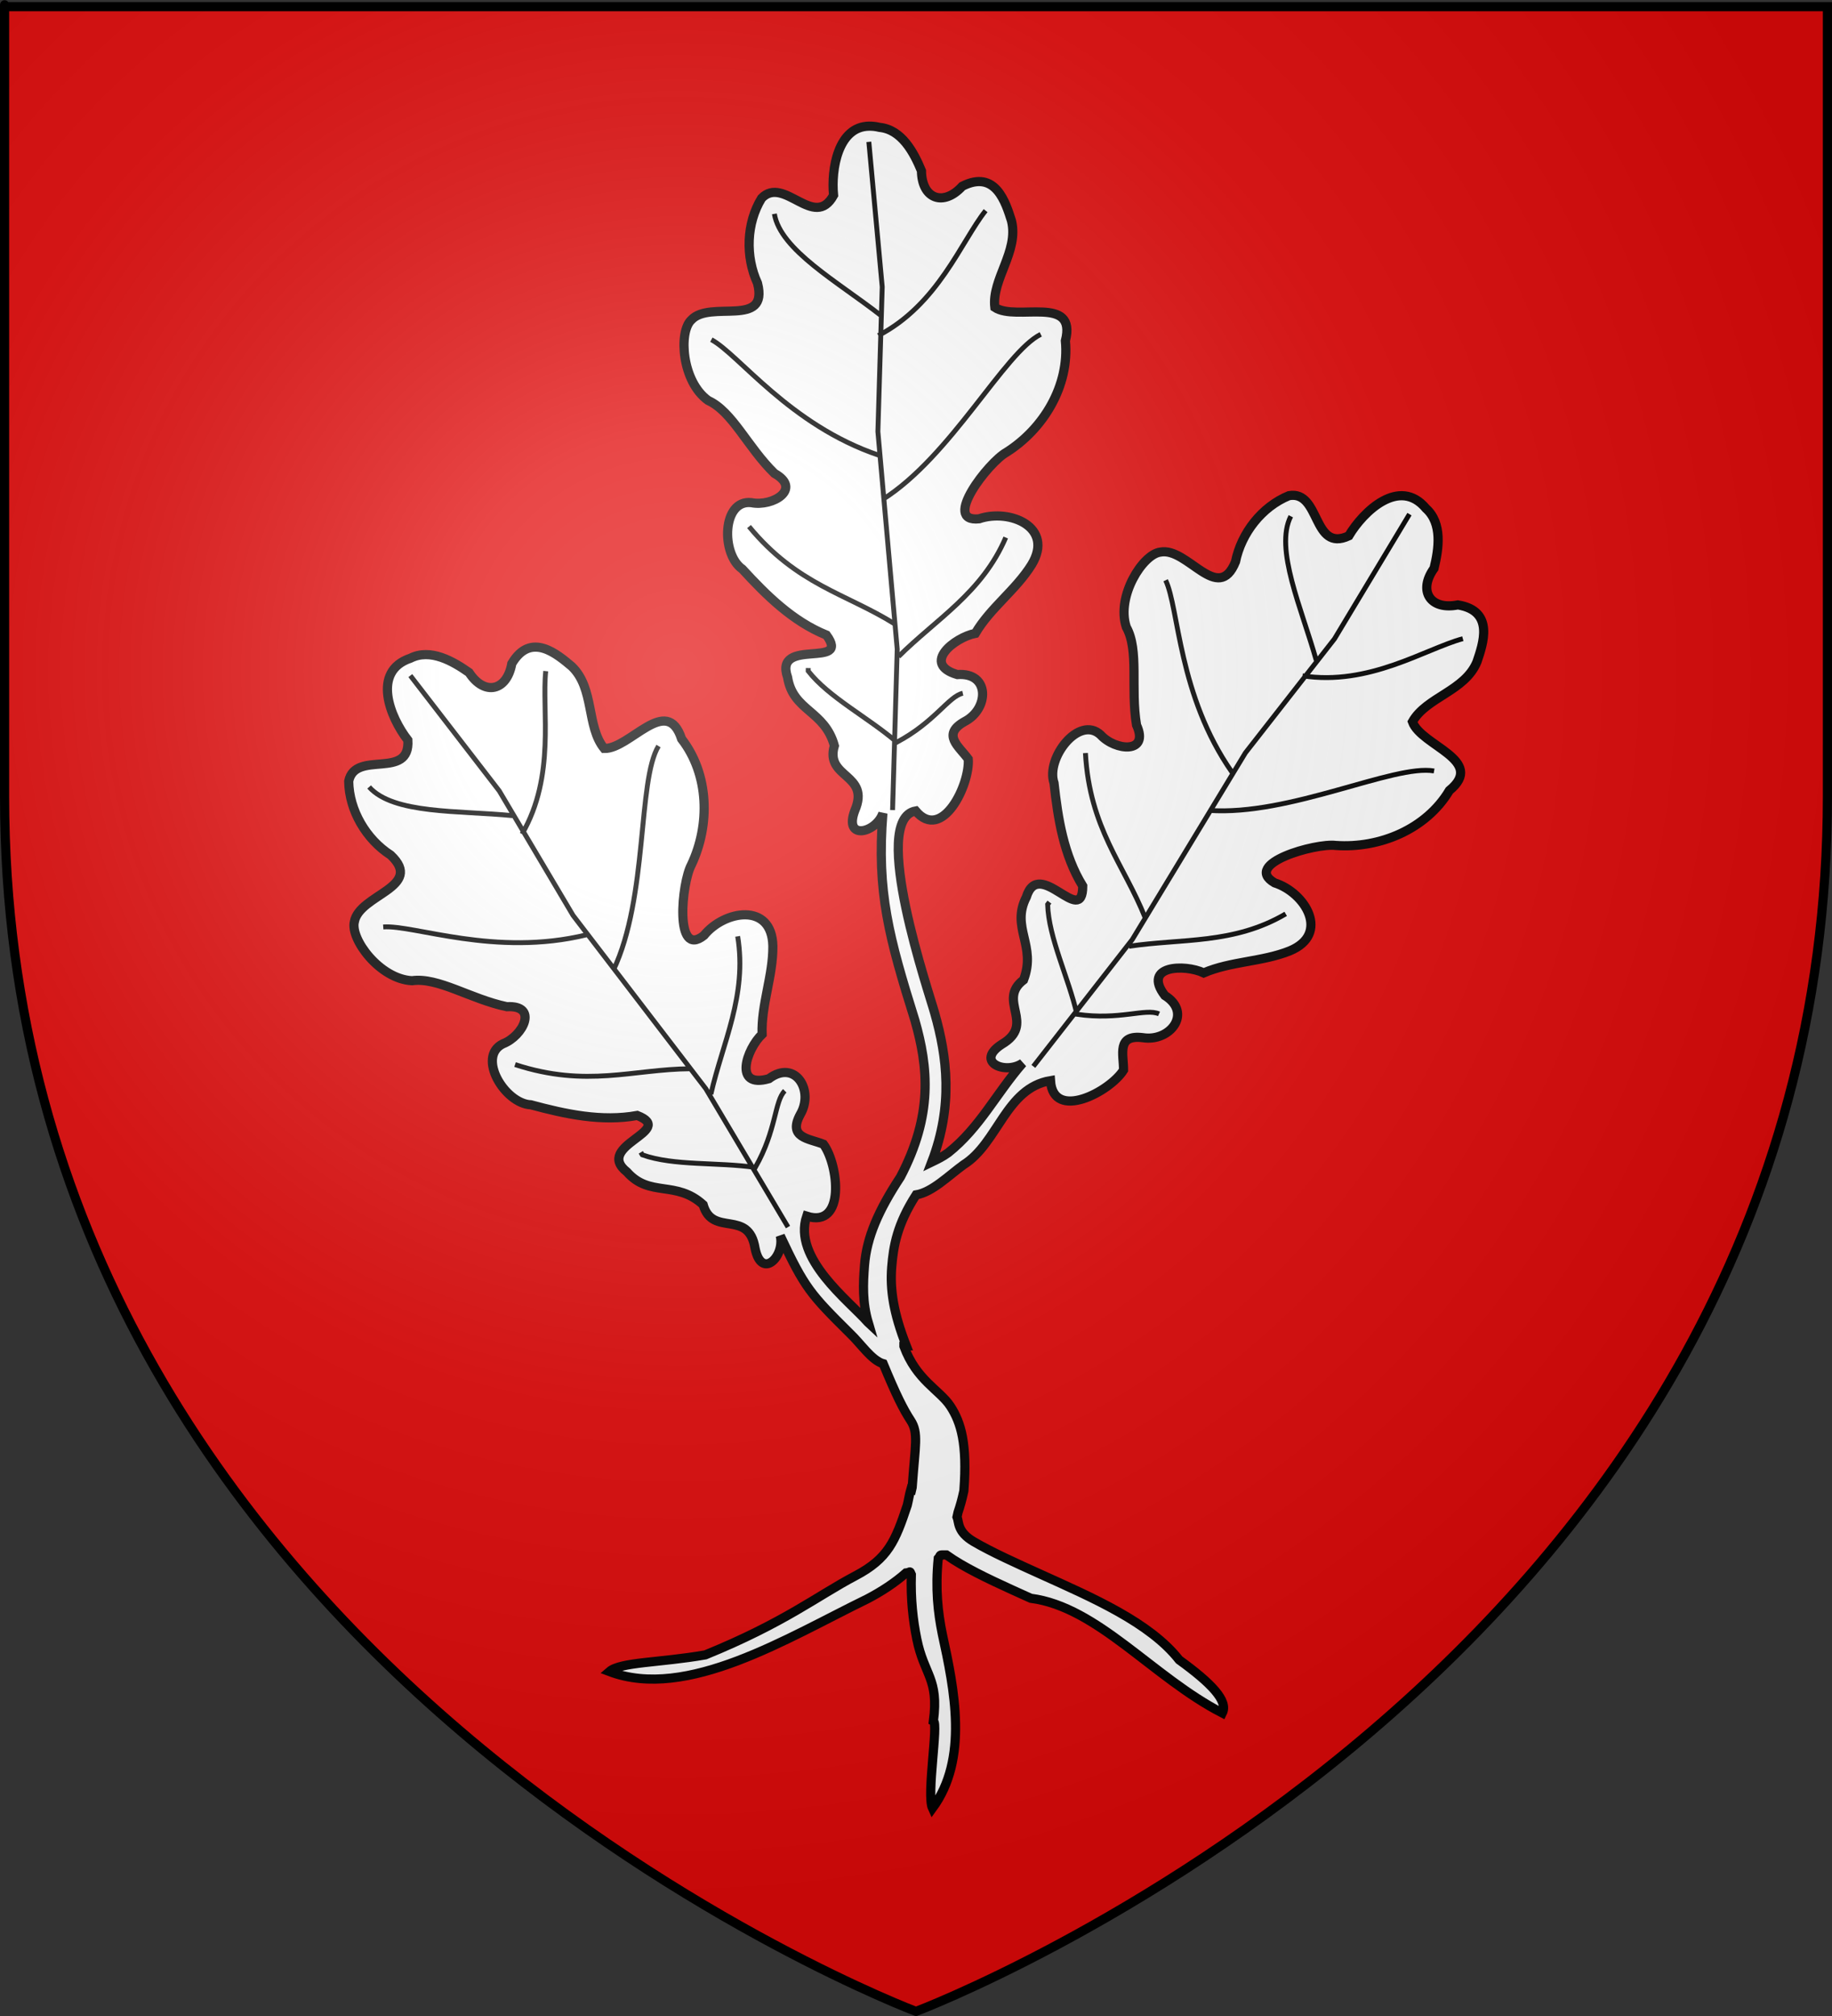
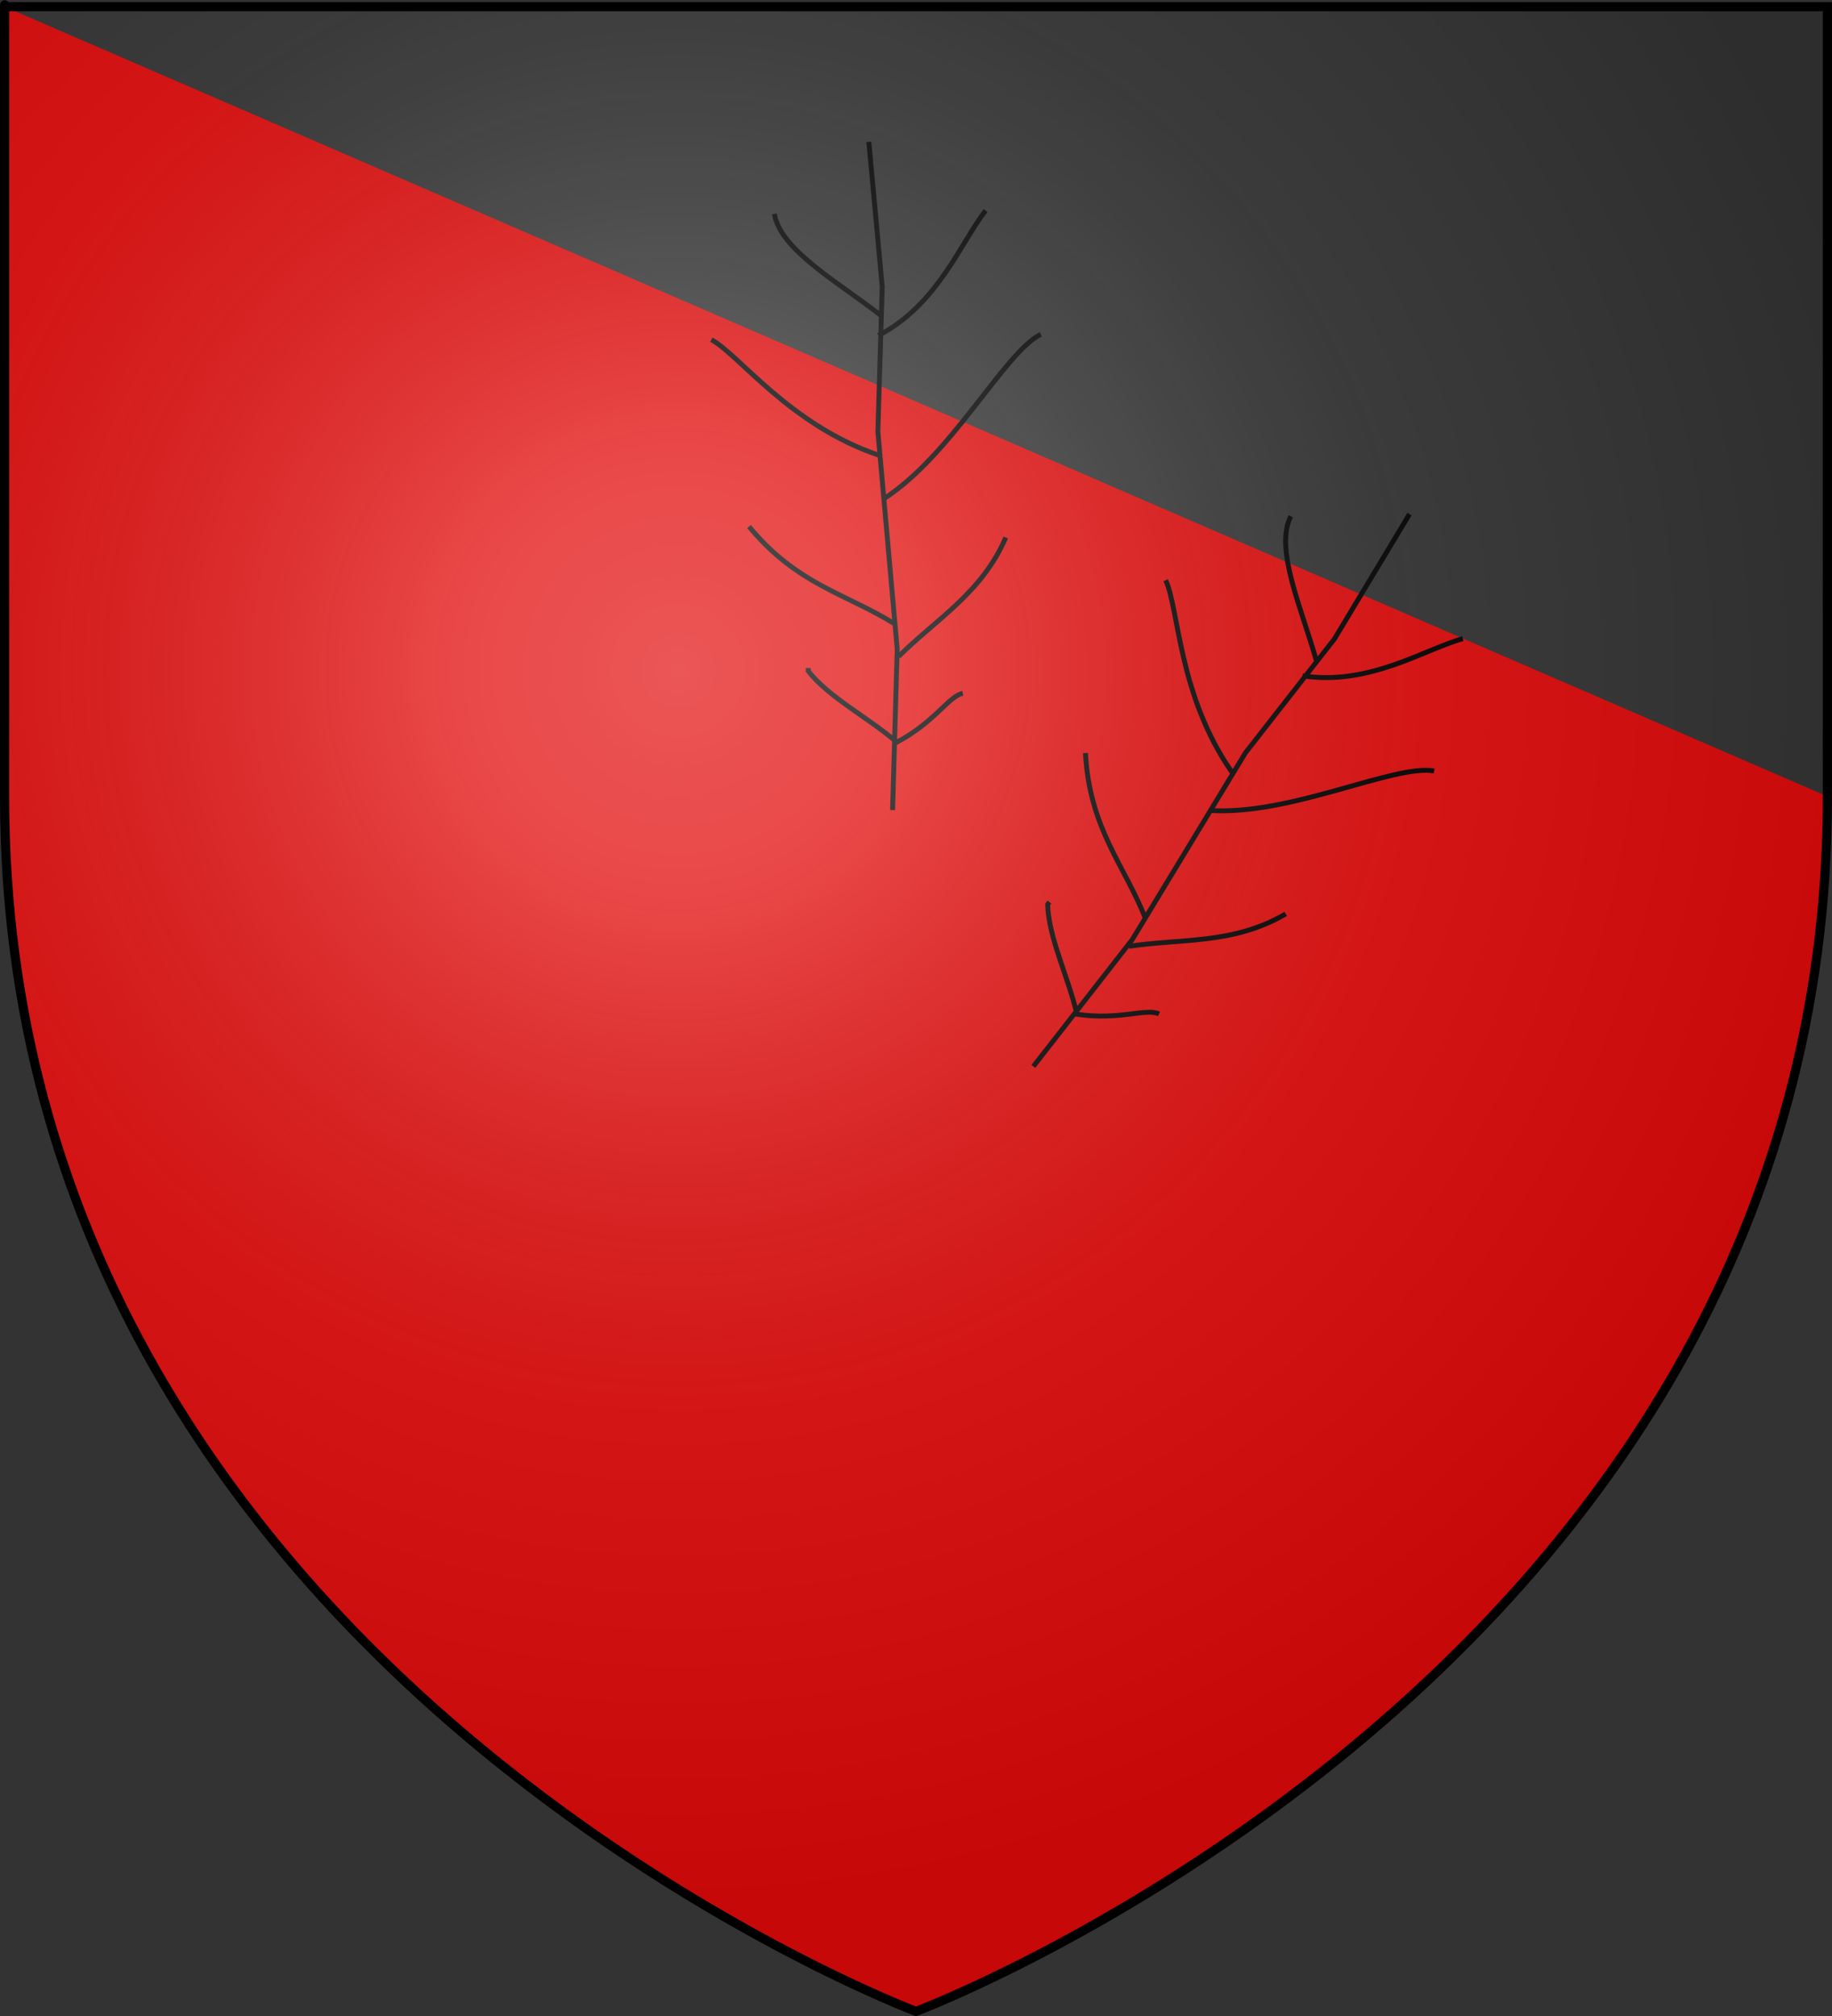
<svg xmlns="http://www.w3.org/2000/svg" xmlns:ns1="http://sodipodi.sourceforge.net/DTD/sodipodi-0.dtd" xmlns:ns2="http://www.inkscape.org/namespaces/inkscape" xmlns:xlink="http://www.w3.org/1999/xlink" height="660" width="600" version="1.0" id="svg2" ns1:version="0.32" ns2:version="0.46" ns1:docname="Blason ville fr Casseneuil (Lot-et-Garonne).svg" ns1:docbase="D:\Mes documents\Renaud-Notre Lapin" ns2:export-filename="/Users/olivier/Desktop/Blason Rouge/Blason_Vide_3D.png" ns2:export-xdpi="144" ns2:export-ydpi="144" ns2:output_extension="org.inkscape.output.svg.inkscape">
  <rect width="100%" height="100%" fill="#333333" stroke="none" />
  <ns1:namedview ns2:window-height="814" ns2:window-width="1152" ns2:pageshadow="2" ns2:pageopacity="1" guidetolerance="10.0" gridtolerance="10.0" objecttolerance="10.0" borderopacity="1.0" bordercolor="#666666" pagecolor="#f2efe7" id="base" showgrid="false" height="660px" ns2:zoom="0.315" ns2:cx="-223.00099" ns2:cy="46.775863" ns2:window-x="-8" ns2:window-y="-8" ns2:current-layer="layer4" />
  <desc id="desc4">Flag of Canton of Valais (Wallis)</desc>
  <defs id="defs6">
    <ns2:perspective ns1:type="inkscape:persp3d" ns2:vp_x="0 : 330 : 1" ns2:vp_y="0 : 1000 : 0" ns2:vp_z="600 : 330 : 1" ns2:persp3d-origin="300 : 220 : 1" id="perspective2496" />
    <linearGradient id="linearGradient2893">
      <stop style="stop-color:white;stop-opacity:0.314;" offset="0" id="stop2895" />
      <stop id="stop2897" offset="0.19" style="stop-color:white;stop-opacity:0.251;" />
      <stop style="stop-color:#6b6b6b;stop-opacity:0.125;" offset="0.6" id="stop2901" />
      <stop style="stop-color:black;stop-opacity:0.125;" offset="1" id="stop2899" />
    </linearGradient>
    <radialGradient ns2:collect="always" xlink:href="#linearGradient2893" id="radialGradient3163" gradientUnits="userSpaceOnUse" gradientTransform="matrix(1.353,0,0,1.349,-77.629,-85.747)" cx="221.445" cy="226.331" fx="221.445" fy="226.331" r="300" />
    <linearGradient y2="139.788" x2="587.182" y1="139.788" x1="371.609" gradientUnits="userSpaceOnUse" id="linearGradient3813" xlink:href="#linearGradient3711" ns2:collect="always" />
    <linearGradient y2="508.899" x2="211.163" y1="508.899" x1="3.343" gradientUnits="userSpaceOnUse" id="linearGradient3811" xlink:href="#linearGradient3799" ns2:collect="always" />
    <linearGradient gradientTransform="translate(-359.221,341.777)" y2="481.647" x2="264.141" y1="481.647" x1="-55.45" gradientUnits="userSpaceOnUse" id="linearGradient3793" xlink:href="#linearGradient3711" ns2:collect="always" />
    <radialGradient r="300" fy="200.448" fx="285.186" cy="200.448" cx="285.186" gradientTransform="matrix(1.551,0,0,1.35,-227.894,-51.264)" gradientUnits="userSpaceOnUse" id="radialGradient11919" xlink:href="#linearGradient2893" ns2:collect="always" />
    <linearGradient id="linearGradient2706">
      <stop id="stop2708" offset="0" style="stop-color:white;stop-opacity:0.314;" />
      <stop style="stop-color:white;stop-opacity:0.251;" offset="0.19" id="stop2710" />
      <stop id="stop2712" offset="0.6" style="stop-color:#6b6b6b;stop-opacity:0.125;" />
      <stop id="stop2714" offset="1" style="stop-color:black;stop-opacity:0.125;" />
    </linearGradient>
    <linearGradient id="linearGradient3711">
      <stop id="stop3713" offset="0" style="stop-color:black;stop-opacity:1;" />
      <stop id="stop3715" offset="1" style="stop-color:black;stop-opacity:0;" />
    </linearGradient>
    <linearGradient id="linearGradient3799" ns2:collect="always">
      <stop id="stop3801" offset="0" style="stop-color:black;stop-opacity:1;" />
      <stop id="stop3803" offset="1" style="stop-color:black;stop-opacity:0;" />
    </linearGradient>
    <ns2:perspective id="perspective2697" ns2:persp3d-origin="51.190556 : 66.809519 : 1" ns2:vp_z="102.38111 : 100.21428 : 1" ns2:vp_y="0 : 1000 : 0" ns2:vp_x="0 : 100.21428 : 1" ns1:type="inkscape:persp3d" />
  </defs>
  <g ns2:groupmode="layer" id="layer3" ns2:label="Fond écu" style="display:inline">
-     <path id="path2855" style="fill:#e20909;fill-opacity:1;fill-rule:evenodd;stroke:none;stroke-width:1px;stroke-linecap:butt;stroke-linejoin:miter;stroke-opacity:1" d="M 300,658.5 C 300,658.5 598.5,546.18 598.5,260.728 C 598.5,-24.723 598.5,2.176 598.5,2.176 L 1.5,2.176 L 1.5,260.728 C 1.5,546.18 300,658.5 300,658.5 z" ns1:nodetypes="cccccc" />
+     <path id="path2855" style="fill:#e20909;fill-opacity:1;fill-rule:evenodd;stroke:none;stroke-width:1px;stroke-linecap:butt;stroke-linejoin:miter;stroke-opacity:1" d="M 300,658.5 C 300,658.5 598.5,546.18 598.5,260.728 L 1.5,2.176 L 1.5,260.728 C 1.5,546.18 300,658.5 300,658.5 z" ns1:nodetypes="cccccc" />
    <path ns1:type="arc" style="opacity:0.615;fill:#fcef3c;fill-opacity:0.991;fill-rule:evenodd;stroke:#000000;stroke-width:2.5;stroke-linecap:round;stroke-linejoin:round;stroke-miterlimit:4;stroke-dasharray:none;stroke-dashoffset:0;stroke-opacity:1" id="path13306" ns1:cx="-95.744682" ns1:cy="276.70212" ns1:rx="0" ns1:ry="4.7872343" d="M -95.745,281.381 A 0,4.787 0 1 1 -95.745,276.702 L -95.745,276.702 z" ns1:start="1.357941" ns1:end="6.2831853" transform="translate(-794.781,-164.997)" />
  </g>
  <g ns2:groupmode="layer" id="layer4" ns2:label="Meubles">
    <g id="g3603" transform="matrix(1.063,0,0,1.063,-8.957,-10.361)" style="stroke:#000000;stroke-opacity:1;stroke-width:2.822;stroke-miterlimit:4;stroke-dasharray:none">
      <g style="fill:#ffffff;stroke:#000000;stroke-width:2.388;stroke-miterlimit:4;stroke-dasharray:none;stroke-opacity:1;display:inline" id="g3566" transform="matrix(1.181,-4.697051e-2,4.697051e-2,1.181,897.027,-243.306)">
-         <path ns1:nodetypes="ccccccccccccccccscccccccccccccccccccccccccccccccsccccscccccccccccscccsscccccscccsccccccccccccccccccccccccccccccccccccccccccccccc" id="path3568" transform="matrix(0.846,3.3635319e-2,-3.3635319e-2,0.846,-766.669,175.557)" d="M 276.156,48.531 C 266.573,48.673 264.432,61.817 265.219,69.812 C 259.234,80.68 249.963,63.567 243.062,70.719 C 238.355,78.388 238.029,88.717 241.812,96.875 C 245.348,110.788 227.155,101.898 221.406,108.188 C 217.468,111.888 218.478,127.174 226.625,132.969 C 234.104,136.371 238.75,147.33 247.031,155.406 C 255.595,160.174 246.484,165.731 239.906,164.406 C 230.873,163.377 230.539,180.291 237.125,184.844 C 244.585,192.967 252.648,200.945 263.031,205.156 C 270.771,215.746 246.719,205.669 251.062,218.156 C 252.74,228.59 262.461,228.273 265.469,239.219 C 262.473,249.298 276.672,247.754 271.75,259.188 C 268.246,268.471 278.278,266.114 280.406,260 C 278.46,284.266 282.305,298.31 290.281,323.781 C 294.396,338.264 295.834,352.835 285.812,371.938 C 279.059,382.183 275.417,390.504 274.75,399.094 C 274.305,404.829 274.062,410.522 275.906,416.75 C 275.849,416.696 275.808,416.68 275.75,416.625 C 270.042,410.101 252.568,396.984 256.938,384 C 269.02,387.819 266.761,368.112 262.094,361.844 C 257.556,360.05 251.076,359.898 254.969,352.688 C 259.279,345.384 253.491,335.595 245.312,341.688 C 234.159,344.853 238.5,332.475 243.219,328 C 242.906,318.931 246.624,309.998 246.531,300.844 C 246.254,287.359 231.604,289.823 225.312,297.594 C 216.151,304.872 218.46,281.313 221.438,275.875 C 227.247,263.601 226.937,248.081 218.438,237.125 C 213.877,223.116 202.509,240.256 194.594,240.062 C 189.062,233.273 191.671,221.585 184.625,214.812 C 180.216,211.139 172.05,203.959 166.156,213.938 C 164.656,222.412 157.711,223.938 153,216.688 C 147.986,213.162 141.08,209.187 134.938,212.281 C 122.906,216.324 128.7,230.512 134.156,237.5 C 134.919,249.883 117.937,240.39 115.938,250.125 C 116.067,259.123 121.312,268.01 128.875,272.875 C 139.309,282.733 119.176,284.985 117.688,293.375 C 116.342,298.608 125.423,310.998 135.406,311.531 C 143.544,310.401 153.307,317.142 164.625,319.531 C 174.41,318.974 169.702,328.535 163.438,330.938 C 155.257,334.904 164.032,349.399 172.031,349.719 C 182.681,352.587 193.756,355.001 204.781,353 C 216.987,357.802 191.272,362.184 201.625,370.406 C 208.627,378.321 216.663,372.834 225.062,380.469 C 227.928,390.586 239.099,381.645 241.062,393.938 C 243.073,403.655 250.288,396.335 248.812,390.031 C 256.372,406.142 258.093,407.991 270.25,420.062 C 273.721,423.34 276.867,428.327 280.5,429.406 C 284.481,439.02 286.664,443.378 288.953,446.875 C 291.435,450.666 290.364,454.322 289.416,467.5 C 289.367,467.722 289.31,467.907 289.26,468.125 L 289.01,468.062 C 288.508,469.839 288.321,471.265 287.916,472.938 C 284.216,484.023 282.05,489.365 271.938,494.688 C 260.208,500.862 250.115,509.085 225.744,519.012 C 211.641,521.471 199.617,521.178 196.2,524.142 C 220.063,533.196 251.04,513.741 275.688,501.75 C 280.045,499.456 283.998,496.879 287.504,493.8 C 288.985,493.667 288.549,492.901 289.164,494.291 C 288.937,501.956 289.692,508.42 290.844,514.125 C 293.107,525.332 297.682,526.203 295.962,539.367 C 297.566,540.074 293.788,562.147 295.669,566.214 C 306.822,551.04 302.427,529.662 298.688,512.562 C 297.343,505.904 296.527,498.688 297.441,489.329 C 298.447,488.233 297.335,488.2 299.95,488.253 C 301.32,489.225 302.792,490.169 304.375,491.094 C 310.465,494.652 318.059,498.033 325.938,501.594 C 346.538,504.255 363.474,525.893 384.917,536.909 C 386.787,533.184 381.494,527.7 371.625,520.562 C 362.599,509.055 344.991,501.442 329.219,494.312 C 321.333,490.748 313.898,487.396 308.406,484.188 C 303.201,481.146 303.888,478.148 303.228,476.562 C 303.338,476.081 303.421,475.617 303.54,475.125 C 304.206,473.169 304.784,471.091 305.259,468.875 L 305.321,468.594 L 305.353,468.312 C 306.399,454.126 304.49,447.533 301.196,442.5 C 297.902,437.467 290.758,434.578 286.875,424.031 L 286.875,424 L 287.637,423.969 C 283.629,413.757 282.587,406.567 283.119,399.719 C 283.623,393.226 284.776,386.514 290.625,377.438 C 295.599,376.617 300.622,371.526 305.219,368.191 C 315.882,361.541 318.217,344.57 332,342.281 C 332.835,354.925 350.358,345.658 354.5,339.031 C 354.522,334.152 352.305,328.058 360.438,329.062 C 368.809,330.422 375.837,321.466 367.188,316.062 C 360.184,306.823 373.303,306.356 379.188,309.125 C 387.522,305.536 397.193,305.759 405.688,302.344 C 418.148,297.183 410.526,284.442 401,281.406 C 390.889,275.518 413.695,269.11 419.844,269.906 C 433.39,270.855 447.697,264.901 454.812,253 C 466.205,243.658 446.135,239.287 443.438,231.844 C 447.751,224.222 459.566,222.432 463.312,213.406 C 465.131,207.964 468.876,197.737 457.438,195.875 C 448.998,197.559 445.053,191.65 450.094,184.625 C 451.555,178.673 452.741,170.784 447.625,166.188 C 439.485,156.449 428.369,167.001 423.844,174.625 C 412.585,179.838 415.233,160.574 405.438,162.25 C 397.102,165.642 390.751,173.78 388.969,182.594 C 383.579,195.898 374.169,177.961 365.812,179.625 C 360.448,180.274 352.211,193.193 355.344,202.688 C 359.356,209.858 356.61,221.432 358.5,232.844 C 362.577,241.757 351.953,240.838 347.438,235.875 C 340.768,229.696 330.483,243.119 333.094,250.688 C 334.294,261.651 336.065,272.863 341.938,282.406 C 341.902,295.523 328.457,273.178 324.562,285.812 C 319.735,295.214 327.777,300.68 323.719,311.281 C 315.336,317.629 327.706,324.827 316.969,331.125 C 308.647,336.531 318.102,340.572 323.438,336.906 C 315.15,346.445 310.275,356.7 300.531,364.469 C 298.871,365.674 297.146,366.52 295.438,367.344 C 302.112,349.908 300.143,334.856 296.375,321.594 C 294.83,315.77 276.209,261.792 290.5,259.281 C 298.661,268.975 307.275,251.105 306.688,243.312 C 303.815,239.368 298.415,235.788 305.562,231.781 C 313.113,227.919 313.482,216.544 303.312,217.312 C 292.197,214.015 302.494,205.879 308.875,204.625 C 313.465,196.798 321.396,191.251 326.219,183.469 C 333.203,171.931 319.505,166.18 310.031,169.375 C 298.397,170.618 312.98,151.937 318.406,148.938 C 329.883,141.68 337.908,128.398 336.594,114.594 C 340.241,100.32 321.457,108.713 314.875,104.312 C 313.837,95.617 322.326,87.148 320,77.656 C 318.243,72.194 315.164,61.758 304.844,67.031 C 299.04,73.386 292.379,70.927 292.281,62.281 C 289.934,56.619 286.22,49.58 279.375,48.906 C 278.219,48.623 277.148,48.517 276.156,48.531 z" style="fill:#ffffff;fill-opacity:1;fill-rule:evenodd;stroke:#000000;stroke-width:2.822;stroke-linecap:butt;stroke-linejoin:miter;stroke-miterlimit:4;stroke-dasharray:none;stroke-opacity:1" />
        <path id="path3570" style="fill:none;fill-rule:evenodd;stroke:#000000;stroke-width:1.274;stroke-linecap:butt;stroke-linejoin:miter;stroke-miterlimit:4;stroke-dasharray:none;stroke-opacity:1" d="M -535.636,404.214 L -532.758,362.362 L -535.541,305.521 L -532.915,267.894 L -534.899,229.993 M -516.133,374.532 C -519.86,375.172 -523.695,381.729 -533.815,386.588 C -541.043,379.854 -551.104,374.196 -556.175,367.136 L -556.175,367.136 L -556.129,366.368 M -532.488,364.305 C -522.333,354.964 -510.077,348.597 -503.335,334.427 M -533.137,355.785 C -545.487,347.362 -558.174,344.601 -570.091,328.91 M -535.057,323.285 C -516.74,312.765 -501.763,286.184 -492.11,281.891 M -535.523,311.691 C -558.456,302.92 -571.007,283.938 -577.965,279.862 M -534.439,280.527 C -518.523,273.051 -511.878,256.878 -505.194,249.111 M -533.734,275.171 C -544.434,266.109 -559.086,257.206 -560.246,247.761" />
      </g>
      <g style="fill:#ffffff;stroke:#000000;stroke-width:2.388;stroke-miterlimit:4;stroke-dasharray:none;stroke-opacity:1;display:inline" id="g3572" transform="matrix(0.979,0.661,-0.661,0.979,1118.375,296.503)">
        <path id="path3576" style="fill:none;fill-rule:evenodd;stroke:#000000;stroke-width:1.274;stroke-linecap:butt;stroke-linejoin:miter;stroke-miterlimit:4;stroke-dasharray:none;stroke-opacity:1" d="M -535.636,404.214 L -532.758,362.362 L -535.541,305.521 L -532.915,267.894 L -534.899,229.993 M -516.133,374.532 C -519.86,375.172 -523.695,381.729 -533.815,386.588 C -541.043,379.854 -551.104,374.196 -556.175,367.136 L -556.175,367.136 L -556.129,366.368 M -532.488,364.305 C -522.333,354.964 -510.077,348.597 -503.335,334.427 M -533.137,355.785 C -545.487,347.362 -558.174,344.601 -570.091,328.91 M -535.057,323.285 C -516.74,312.765 -501.763,286.184 -492.11,281.891 M -535.523,311.691 C -558.456,302.92 -571.007,283.938 -577.965,279.862 M -534.439,280.527 C -518.523,273.051 -511.878,256.878 -505.194,249.111 M -533.734,275.171 C -544.434,266.109 -559.086,257.206 -560.246,247.761" />
      </g>
      <g transform="matrix(0.972,-0.672,0.672,0.972,500.214,-365.188)" id="g2754" style="fill:#ffffff;stroke:#000000;stroke-width:2.388;stroke-miterlimit:4;stroke-dasharray:none;stroke-opacity:1;display:inline">
-         <path d="M -535.636,404.214 L -532.758,362.362 L -535.541,305.521 L -532.915,267.894 L -534.899,229.993 M -516.133,374.532 C -519.86,375.172 -523.695,381.729 -533.815,386.588 C -541.043,379.854 -551.104,374.196 -556.175,367.136 L -556.175,367.136 L -556.129,366.368 M -532.488,364.305 C -522.333,354.964 -510.077,348.597 -503.335,334.427 M -533.137,355.785 C -545.487,347.362 -558.174,344.601 -570.091,328.91 M -535.057,323.285 C -516.74,312.765 -501.763,286.184 -492.11,281.891 M -535.523,311.691 C -558.456,302.92 -571.007,283.938 -577.965,279.862 M -534.439,280.527 C -518.523,273.051 -511.878,256.878 -505.194,249.111 M -533.734,275.171 C -544.434,266.109 -559.086,257.206 -560.246,247.761" style="fill:none;fill-rule:evenodd;stroke:#000000;stroke-width:1.274;stroke-linecap:butt;stroke-linejoin:miter;stroke-miterlimit:4;stroke-dasharray:none;stroke-opacity:1" id="path4752" />
-       </g>
+         </g>
    </g>
  </g>
  <g ns2:groupmode="layer" id="layer2" ns2:label="Reflet final" ns1:insensitive="true">
    <path ns1:nodetypes="cccccc" d="M 300,658.5 C 300,658.5 598.5,546.18 598.5,260.728 C 598.5,-24.723 598.5,2.176 598.5,2.176 L 1.5,2.176 L 1.5,260.728 C 1.5,546.18 300,658.5 300,658.5 z " style="opacity:1;fill:url(#radialGradient3163);fill-opacity:1;fill-rule:evenodd;stroke:none;stroke-width:1px;stroke-linecap:butt;stroke-linejoin:miter;stroke-opacity:1" id="path2875" ns2:export-xdpi="144" ns2:export-ydpi="144" />
  </g>
  <g ns2:groupmode="layer" id="layer1" ns2:label="Contour final" ns1:insensitive="true">
    <path ns1:nodetypes="cccccc" d="M 300,658.5 C 300,658.5 1.5,546.18 1.5,260.728 C 1.5,-24.723 1.5,2.176 1.5,2.176 L 598.5,2.176 L 598.5,260.728 C 598.5,546.18 300,658.5 300,658.5 z " style="opacity:1;fill:none;fill-opacity:1;fill-rule:evenodd;stroke:#000000;stroke-width:3;stroke-linecap:butt;stroke-linejoin:miter;stroke-miterlimit:4;stroke-dasharray:none;stroke-opacity:1" id="path1411" ns2:export-xdpi="144" ns2:export-ydpi="144" />
  </g>
</svg>